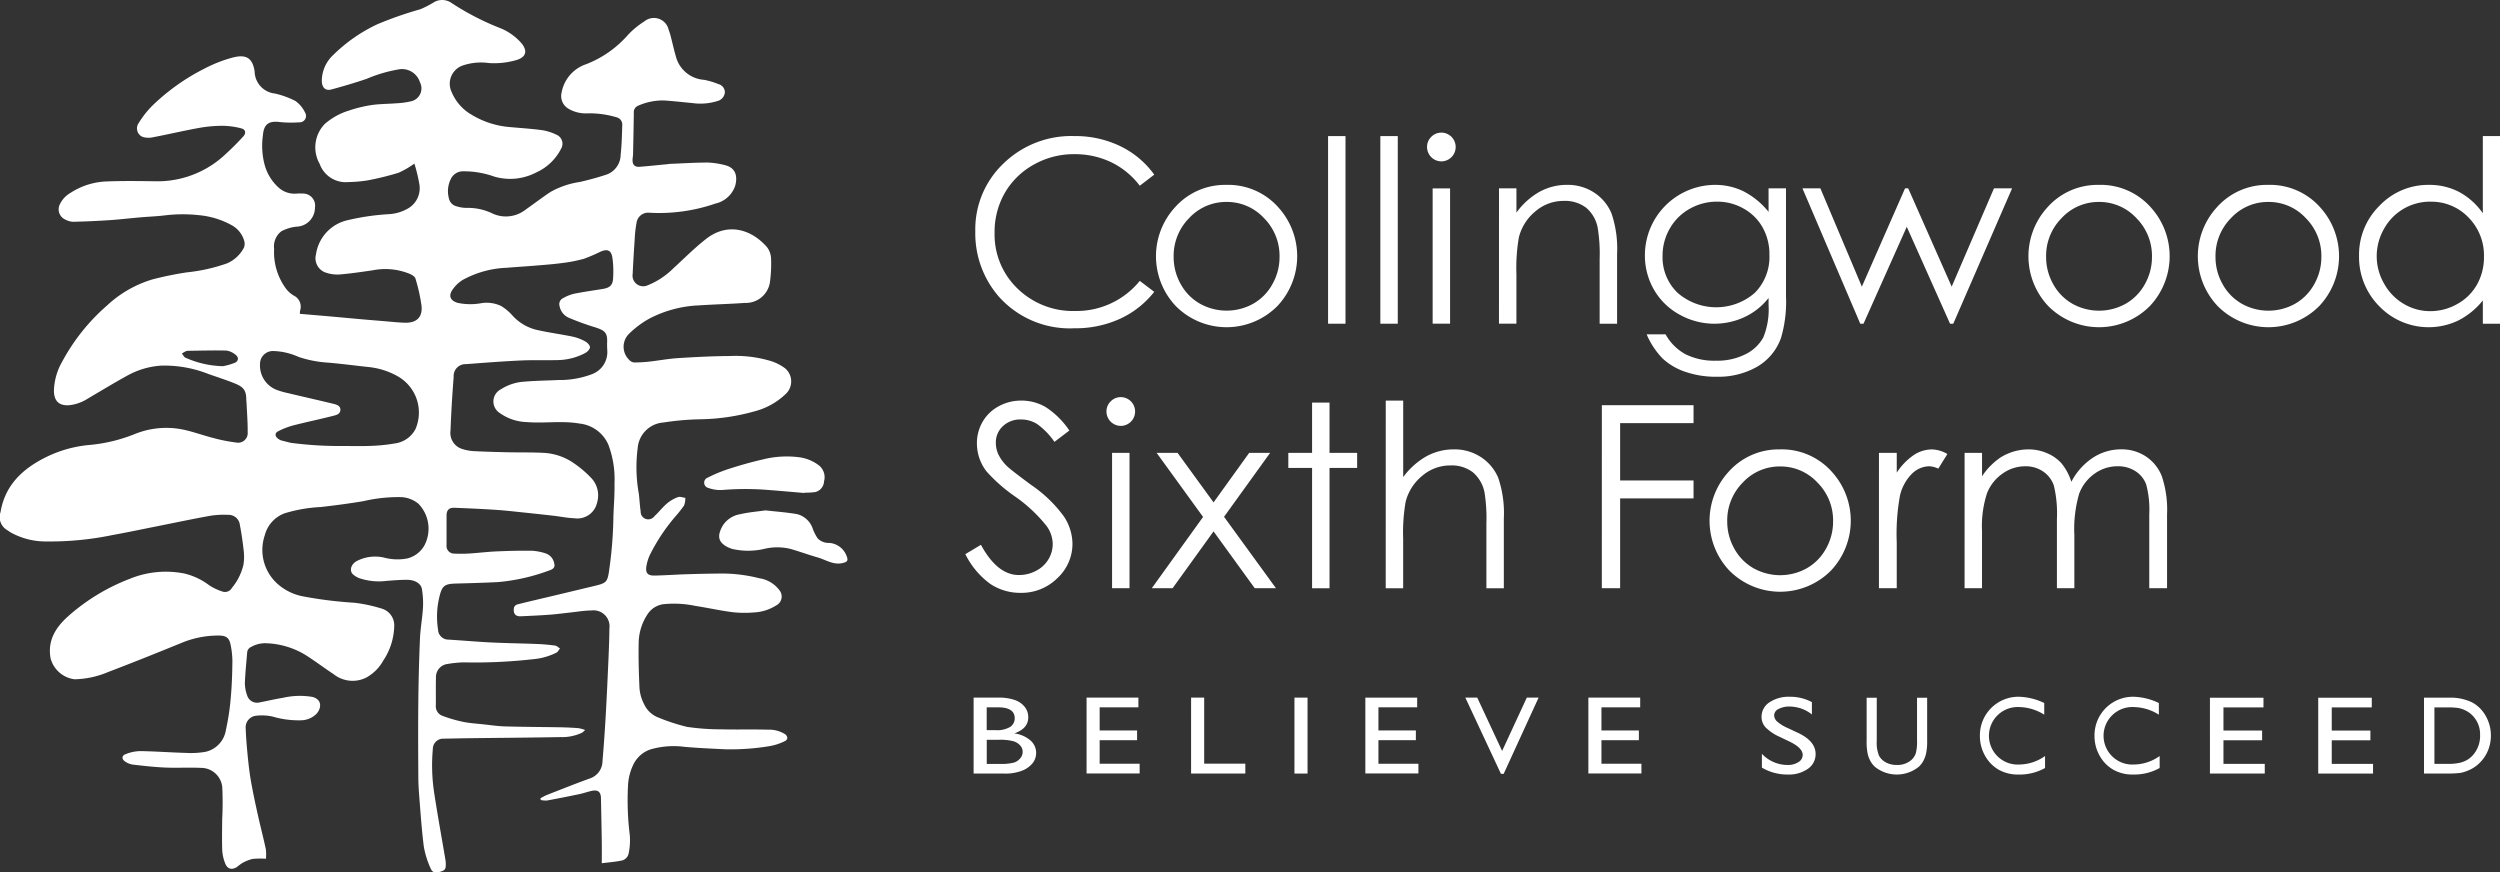
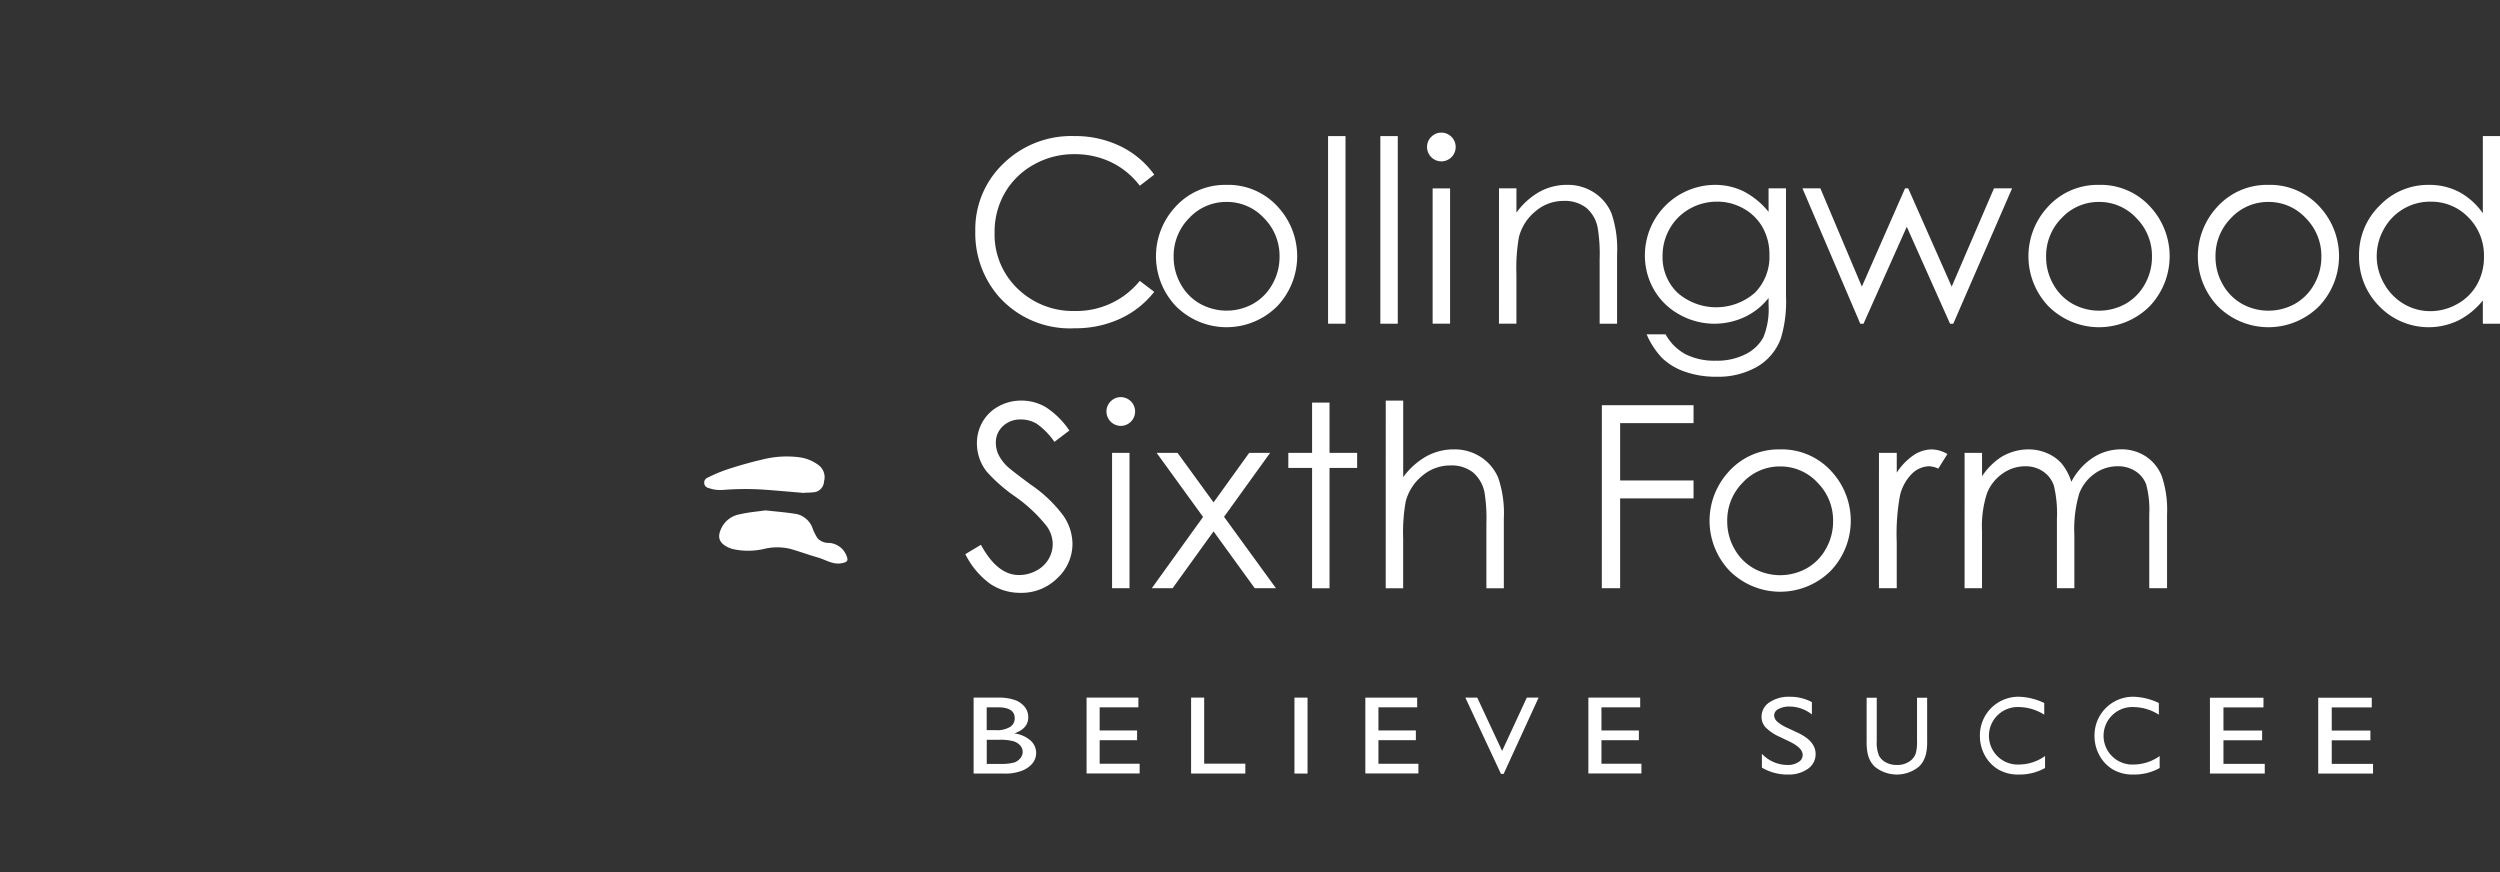
<svg xmlns="http://www.w3.org/2000/svg" id="collingwood-sixth-form" width="286.731" height="100.067" viewBox="0 0 286.731 100.067">
  <rect x="0" y="0" width="286.731" height="100.067" fill="#333333" stroke="none" />
-   <path id="Path_3786" data-name="Path 3786" d="M89.968,84.163a3.431,3.431,0,0,0-1.922-.474c-1.749-.053-3.5.007-5.252-.039a27.015,27.015,0,0,1-4-.283,22.365,22.365,0,0,1-3.251-1.058,2.963,2.963,0,0,1-1.657-1.52,4.731,4.731,0,0,1-.552-2.039c-.07-1.659-.118-3.323-.084-4.982a6.085,6.085,0,0,1,1.077-3.406,2.571,2.571,0,0,1,1.78-1.069,12.013,12.013,0,0,1,3.648.2c1.421.215,2.827.536,4.252.719a12.565,12.565,0,0,0,2.519.025,5.128,5.128,0,0,0,2.467-.784,1.145,1.145,0,0,0,.378-1.786A3.516,3.516,0,0,0,87.1,66.324a17.487,17.487,0,0,0-4.756-.54q-1.816.02-3.632.077c-1.208.04-2.416.127-3.624.152-.827.016-1.08-.3-.947-1.108a5.12,5.12,0,0,1,.384-1.239,21.251,21.251,0,0,1,2.869-4.352,16.56,16.56,0,0,0,1.061-1.33A2.4,2.4,0,0,0,78.6,57.1c-.289-.034-.616-.173-.857-.081a4.3,4.3,0,0,0-1.26.736c-.517.445-.934,1-1.438,1.463a.87.87,0,0,1-1.566-.559c-.1-.661-.13-1.332-.207-2a17.259,17.259,0,0,1-.136-5.266,3.192,3.192,0,0,1,2.94-2.934,31.326,31.326,0,0,1,4.257-.372,24.121,24.121,0,0,0,6.189-.906,8.076,8.076,0,0,0,3.543-1.948,1.969,1.969,0,0,0-.033-3,5.532,5.532,0,0,0-1.57-.808,14.006,14.006,0,0,0-4.74-.592c-1.983.011-3.967.114-5.947.239-1.1.069-2.192.277-3.29.4a15.751,15.751,0,0,1-1.741.1.793.793,0,0,1-.533-.252,2.086,2.086,0,0,1-.083-3.02,10.691,10.691,0,0,1,2.359-1.765,13.478,13.478,0,0,1,5.667-1.51c1.761-.117,3.527-.159,5.287-.283A2.79,2.79,0,0,0,88.3,32.4a15.563,15.563,0,0,0,.133-2.781,2.259,2.259,0,0,0-.5-1.314c-1.829-2.066-4.524-2.781-6.914-.93-1.339,1.037-2.538,2.255-3.794,3.4a8.765,8.765,0,0,1-2.963,1.954,1.222,1.222,0,0,1-1.7-1.318c.06-1.311.141-2.62.23-3.929a13.179,13.179,0,0,1,.209-1.9A1.352,1.352,0,0,1,74.5,24.4a19.792,19.792,0,0,0,7.554-1.054,3.1,3.1,0,0,0,2.277-2.073c.293-1.157,0-2.066-1.243-2.346a8.815,8.815,0,0,0-1.932-.283c-1.441,0-2.882.095-4.323.152-.087,0-.173.026-.26.034-1.072.1-2.144.218-3.217.3-.566.043-.827-.243-.808-.822.006-.2.052-.405.057-.608.034-1.577.067-3.154.089-4.731a.792.792,0,0,1,.453-.826A7.026,7.026,0,0,1,76.1,11.52c1.1.065,2.2.2,3.306.3a6.513,6.513,0,0,0,2.852-.224,1.135,1.135,0,0,0,.876-.979.969.969,0,0,0-.743-.971,8.326,8.326,0,0,0-1.66-.493,3.585,3.585,0,0,1-3.209-2.66c-.229-.792-.406-1.6-.614-2.4a6.013,6.013,0,0,0-.217-.662,1.728,1.728,0,0,0-2.786-.978,9.486,9.486,0,0,0-1.994,1.672,12.2,12.2,0,0,1-4.678,3.236A4.218,4.218,0,0,0,64.414,10.6a1.683,1.683,0,0,0,.792,1.874,3.888,3.888,0,0,0,2.039.53,10.861,10.861,0,0,1,3.49.454.858.858,0,0,1,.629.931c-.031,1.121-.057,2.248-.18,3.361a2.441,2.441,0,0,1-1.617,2.272c-1.015.334-2.05.619-3.093.854A9.67,9.67,0,0,0,63.13,22.02c-.965.64-1.885,1.349-2.835,2.013a3.666,3.666,0,0,1-3.786.467,6.4,6.4,0,0,0-2.991-.655,3.827,3.827,0,0,1-1.116-.174,1.182,1.182,0,0,1-.922-.94,3.152,3.152,0,0,1,.229-2.21,1.534,1.534,0,0,1,1.391-.874,10.447,10.447,0,0,1,3.588.606,6.456,6.456,0,0,0,4.813-.475,5.893,5.893,0,0,0,2.85-2.722,1.115,1.115,0,0,0-.549-1.612,5.76,5.76,0,0,0-1.6-.511c-1.225-.166-2.462-.244-3.693-.356a9.976,9.976,0,0,1-4.389-1.4,5.411,5.411,0,0,1-2.325-2.628,2.217,2.217,0,0,1,1.193-3.009,6.555,6.555,0,0,1,3.1-.307,9.173,9.173,0,0,0,3.224-.37c1-.336,1.2-.99.556-1.832a6.362,6.362,0,0,0-2.594-1.843A30.344,30.344,0,0,1,51.81.357,1.86,1.86,0,0,0,49.679.314a11.971,11.971,0,0,1-1.471.748,42.306,42.306,0,0,0-4.916,1.714A18.252,18.252,0,0,0,38.24,6.284a4.078,4.078,0,0,0-1.33,3.074c.043.712.431,1.086,1.112.9,1.354-.37,2.7-.763,4.032-1.216a16.217,16.217,0,0,1,3.612-1.072,2.153,2.153,0,0,1,2.5,1.472,1.515,1.515,0,0,1-1.094,2.19,9.029,9.029,0,0,1-1.6.214c-.944.076-1.9.065-2.831.2a15.215,15.215,0,0,0-2.573.62,7.691,7.691,0,0,0-2.8,1.532,3.847,3.847,0,0,0-.607,4.594,3.171,3.171,0,0,0,3.256,2.092A16.168,16.168,0,0,0,42.09,20.7a31.739,31.739,0,0,0,3.621-.887,9.9,9.9,0,0,0,1.814-1.051,18.153,18.153,0,0,1,.585,2.447,2.684,2.684,0,0,1-1.178,2.617,4.93,4.93,0,0,1-2.294.735,27.35,27.35,0,0,0-4.734.685,4.7,4.7,0,0,0-3.661,3.919,1.739,1.739,0,0,0,1.208,2.129A4.114,4.114,0,0,0,39,31.476c1.244-.108,2.483-.29,3.719-.471a7.426,7.426,0,0,1,4.28.407c.251.115.584.309.647.532a19.967,19.967,0,0,1,.694,3.089c.152,1.333-.548,2.016-1.9,1.98-.858-.023-1.715-.125-2.572-.194-.741-.06-1.482-.121-2.223-.186-1.159-.1-2.317-.213-3.476-.315-1.245-.11-2.489-.214-3.779-.325a2.4,2.4,0,0,1,.024-.357,1.414,1.414,0,0,0-.725-1.736,3.2,3.2,0,0,1-.818-.7,7.028,7.028,0,0,1-1.432-4.652,2.183,2.183,0,0,1,.826-2.019,4.588,4.588,0,0,1,1.765-.533,2.179,2.179,0,0,0,2.091-2.164A1.388,1.388,0,0,0,34.7,22.2a5.692,5.692,0,0,0-.744.009,2.727,2.727,0,0,1-1.941-.64,5.414,5.414,0,0,1-1.663-2.66,8.535,8.535,0,0,1-.2-3.372c.1-1.274.641-1.7,1.924-1.54a12.771,12.771,0,0,0,2.23.032.736.736,0,0,0,.668-1.144,3.364,3.364,0,0,0-1.1-1.308,9.942,9.942,0,0,0-2.35-.85,2.6,2.6,0,0,1-2.322-2.538c-.25-1.7-1.139-1.929-2.474-1.6A15.9,15.9,0,0,0,23.389,7.9a24.231,24.231,0,0,0-5.837,4.142A10.631,10.631,0,0,0,15.916,14.1a1.056,1.056,0,0,0,.473,1.614,2.467,2.467,0,0,0,1.2.021c1.748-.336,3.483-.745,5.234-1.062a15.22,15.22,0,0,1,2.691-.244,8.768,8.768,0,0,1,2.18.3c.474.123.557.538.209.918-.645.706-1.323,1.384-2.029,2.029a11.346,11.346,0,0,1-8.088,3.114c-1.866-.028-3.735-.053-5.6.022a8.1,8.1,0,0,0-4.1,1.309,2.959,2.959,0,0,0-1.228,1.325,1.28,1.28,0,0,0,.624,1.734,2.117,2.117,0,0,0,.911.257q2.074-.049,4.146-.185c1.19-.08,2.376-.221,3.565-.324.886-.077,1.776-.111,2.659-.208a16.885,16.885,0,0,1,4.01-.045,9.557,9.557,0,0,1,3.721,1.11,3,3,0,0,1,1.5,1.784,1.239,1.239,0,0,1-.018.837,3.972,3.972,0,0,1-1.9,1.786,19.893,19.893,0,0,1-4.656,1.047,38.369,38.369,0,0,0-3.912.8,13.159,13.159,0,0,0-5.243,3.008A22.915,22.915,0,0,0,7.119,41.5a7.064,7.064,0,0,0-.934,3.329c.013,1.147.566,1.713,1.706,1.651a4.906,4.906,0,0,0,2.193-.774c1.514-.886,3.013-1.8,4.549-2.645a9.228,9.228,0,0,1,3.855-1.126,13.738,13.738,0,0,1,5.454.974c.915.319,1.839.618,2.742.969,1.106.429,1.58.74,1.562,2,0,.1.025.2.029.3.05,1.133.142,2.266.132,3.4a1.1,1.1,0,0,1-1.31,1.177,18.578,18.578,0,0,1-2.6-.511c-1.131-.288-2.233-.692-3.371-.946a9.6,9.6,0,0,0-5.691.492,18.257,18.257,0,0,1-5.1,1.237,14.079,14.079,0,0,0-5.082,1.416C2.591,53.772.58,55.632.06,58.736a1.723,1.723,0,0,0,.729,2.042c.138.08.262.184.4.268A8.265,8.265,0,0,0,5.362,62.1a35.2,35.2,0,0,0,7.5-.726c1.755-.317,3.5-.687,5.25-1.035,1.977-.393,3.95-.813,5.933-1.171a9.694,9.694,0,0,1,2.089-.119,1.305,1.305,0,0,1,1.378,1.166c.195,1.014.34,2.039.451,3.066a5.77,5.77,0,0,1-.049,1.524A6.51,6.51,0,0,1,26.6,67.424a.908.908,0,0,1-1.017.444,6.344,6.344,0,0,1-1.594-.744,7.63,7.63,0,0,0-2.85-1.347,10.914,10.914,0,0,0-6.251.607,23.035,23.035,0,0,0-7.1,4.32C6.365,71.988,5.436,73.479,5.8,75.5a3.261,3.261,0,0,0,2.754,2.408,10.328,10.328,0,0,0,3.847-.832c2.8-1.064,5.586-2.186,8.364-3.319a11.016,11.016,0,0,1,4.324-.866c.865.009,1.21.261,1.365,1.093a9.551,9.551,0,0,1,.2,1.86c-.018,1.369-.057,2.743-.182,4.106a26.92,26.92,0,0,1-.559,3.744A3.041,3.041,0,0,1,23.6,86.221a9.639,9.639,0,0,1-2.217.134c-1.777-.049-3.551-.183-5.328-.21a4.822,4.822,0,0,0-1.65.351c-.45.162-.473.561-.073.833a2.066,2.066,0,0,0,.874.363c1.242.144,2.487.286,3.735.34,1.367.059,2.741-.029,4.108.038A2.443,2.443,0,0,1,25.493,90.3a36.533,36.533,0,0,1-.01,3.661c-.008,1.192-.037,2.384.005,3.574a4.919,4.919,0,0,0,.318,1.439c.254.712.785.855,1.412.432a5.267,5.267,0,0,1,.561-.415,4.533,4.533,0,0,1,1.19-.479,9.423,9.423,0,0,1,1.531-.019,5.163,5.163,0,0,0-.012-1.1c-.277-1.3-.621-2.6-.909-3.9s-.568-2.6-.8-3.917c-.171-.971-.279-1.955-.377-2.938-.1-1.028-.186-2.06-.224-3.091A1.342,1.342,0,0,1,29.35,82.09a5.657,5.657,0,0,1,1.932.1,10.543,10.543,0,0,0,3.229.423,2.559,2.559,0,0,0,1.8-.759c.579-.654.639-1.654-.513-1.929a8.684,8.684,0,0,0-3.375.115c-.9.137-1.792.364-2.692.528a1.18,1.18,0,0,1-1.382-.8,4.209,4.209,0,0,1-.265-1.4c.041-1.178.166-2.353.264-3.528a.756.756,0,0,1,.451-.64,3.261,3.261,0,0,1,1.667-.427,9.271,9.271,0,0,1,4.655,1.4c1.072.686,2.089,1.458,3.153,2.157a3.487,3.487,0,0,0,3.743.378,4.991,4.991,0,0,0,1.946-1.955,7.4,7.4,0,0,0,1.249-3.887A2,2,0,0,0,43.775,69.8a17.332,17.332,0,0,0-3.094-.665,47.8,47.8,0,0,1-5.882-.727,6.1,6.1,0,0,1-2.716-1.23,5.22,5.22,0,0,1-1.708-5.809,3.645,3.645,0,0,1,2.279-2.5,16.94,16.94,0,0,1,4.149-.717c1.629-.188,3.257-.4,4.873-.673A17.774,17.774,0,0,1,46,57.016a3.338,3.338,0,0,1,2,.769,4.11,4.11,0,0,1,.659,4.8A3.1,3.1,0,0,1,46.7,64.052a5.937,5.937,0,0,1-2.591-.085,4.56,4.56,0,0,0-3.249.412c-.638.393-.818,1.121-.345,1.524a2.394,2.394,0,0,0,.667.4,6.964,6.964,0,0,0,3.141.321c.785-.06,1.573-.126,2.359-.124.9,0,1.611.43,1.708,1.057a10.013,10.013,0,0,1,.124,2.115c-.071,1.2-.3,2.4-.349,3.6-.1,2.4-.162,4.811-.188,7.217-.031,2.82-.016,5.641,0,8.461,0,.77.042,1.542.1,2.31.158,1.955.285,3.916.534,5.861a10.349,10.349,0,0,0,.757,2.431c.2.515.522.6,1.028.458.644-.179.739-.3.731-.936a3.418,3.418,0,0,0-.05-.521c-.426-2.516-.884-5.028-1.271-7.549a21.027,21.027,0,0,1-.165-5.1,1.188,1.188,0,0,1,1.251-1.184c.948-.018,1.9-.041,2.844-.052,3.52-.042,7.041-.065,10.561-.13a5.341,5.341,0,0,0,2.454-.5,2.366,2.366,0,0,0,.356-.314,4.514,4.514,0,0,0-.765-.21c-.684-.051-1.37-.085-2.056-.1-2.115-.036-4.232-.039-6.347-.1-.841-.023-1.68-.15-2.519-.24-.781-.084-1.572-.131-2.339-.29a15.994,15.994,0,0,1-2.361-.693,1.158,1.158,0,0,1-.733-1.185c.01-1.063-.015-2.127.014-3.19a1.509,1.509,0,0,1,1.352-1.566,13.019,13.019,0,0,1,1.781-.182,59.642,59.642,0,0,0,7.991-.361,7.378,7.378,0,0,0,2.707-.761c.167-.1.263-.314.392-.476-.188-.113-.366-.3-.565-.327-.678-.093-1.362-.155-2.045-.182-1.764-.07-3.531-.09-5.294-.176-1.628-.079-3.253-.23-4.88-.325a1.186,1.186,0,0,1-1.2-1.145,9.643,9.643,0,0,1,.167-3.814c.3-1.239.618-1.438,1.887-1.472,1.6-.042,3.208-.087,4.811-.167A22.391,22.391,0,0,0,63.1,65.386c.351-.118.587-.349.464-.76a1.476,1.476,0,0,0-.922-1.135,6.084,6.084,0,0,0-1.608-.323c-1.369-.022-2.741.015-4.11.074-1.032.045-2.061.176-3.093.241a15.415,15.415,0,0,1-1.7.012.876.876,0,0,1-.916-.972c0-1.125,0-2.251,0-3.376,0-.638.277-.933.9-.909,1.588.06,3.176.134,4.761.237,1.032.067,2.061.188,3.09.294q1.779.184,3.555.387c.781.089,1.558.256,2.341.282a2.318,2.318,0,0,0,2.624-1.814,2.891,2.891,0,0,0-.739-2.865,12.058,12.058,0,0,0-1.841-1.569,6.675,6.675,0,0,0-3.521-1.249c-1.385-.073-2.775-.039-4.162-.069-1.311-.029-2.622-.065-3.932-.133a5.171,5.171,0,0,1-1.276-.244,1.924,1.924,0,0,1-1.345-2.112c.075-2.053.2-4.106.361-6.154a1.357,1.357,0,0,1,1.413-1.464c2.091-.16,4.183-.321,6.277-.42,1.4-.067,2.805-.012,4.207-.044a6.981,6.981,0,0,0,3.212-.824c.237-.129.525-.435.523-.657s-.292-.525-.53-.654a5.264,5.264,0,0,0-1.41-.546c-1.3-.274-2.631-.448-3.933-.733a5.452,5.452,0,0,1-2.961-1.64A5.859,5.859,0,0,0,57.483,35.1a3.845,3.845,0,0,0-2.343-.317,6.976,6.976,0,0,1-2.648-.048c-.811-.234-1.087-.77-.619-1.469a3.947,3.947,0,0,1,1.167-1.144,11.353,11.353,0,0,1,5.109-1.412c1.089-.092,2.181-.156,3.27-.247,1.03-.085,2.064-.159,3.088-.3a16.68,16.68,0,0,0,2.473-.483,19.392,19.392,0,0,0,1.909-.824c.759-.315,1.178-.175,1.335.617a11.1,11.1,0,0,1,.1,2.293c-.012.9-.326,1.232-1.191,1.373-1.118.183-2.242.338-3.352.564a4.988,4.988,0,0,0-1.238.514.751.751,0,0,0-.372.861,1.83,1.83,0,0,0,1.1,1.382,30.592,30.592,0,0,0,2.975,1.078c1.066.344,1.44.578,1.387,1.717-.013.292,0,.584.012.876a2.7,2.7,0,0,1-1.754,2.784,10.358,10.358,0,0,1-3.837.671c-1.31.063-2.625.076-3.931.188a5.571,5.571,0,0,0-2.666.869,1.568,1.568,0,0,0-.147,2.722,5.6,5.6,0,0,0,3.132,1.045c2.007.165,4.026-.183,6.033.17a4.061,4.061,0,0,1,3.288,2.4,11.136,11.136,0,0,1,.715,4.44c.028,1.266-.081,2.536-.126,3.8a47.093,47.093,0,0,1-.54,6.528c-.153.871-.3,1.1-1.163,1.334-.445.122-.9.222-1.346.329q-2.072.5-4.145.993c-1.268.3-2.539.593-3.8.912a.612.612,0,0,0-.4.34c-.113.565.026,1.063.782,1.027,1.12-.053,2.241-.1,3.36-.186.769-.056,1.535-.165,2.3-.246.81-.085,1.62-.23,2.431-.234a1.836,1.836,0,0,1,2.06,2.086c-.007,1.124-.054,2.247-.1,3.37-.1,2.257-.2,4.515-.331,6.772q-.144,2.525-.358,5.046a2.12,2.12,0,0,1-1.474,2c-1.662.6-3.3,1.258-4.945,1.9a6.768,6.768,0,0,0-.708.375l.056.192a2.738,2.738,0,0,0,.706.055c1.254-.23,2.506-.481,3.754-.743.454-.1.893-.258,1.346-.358.747-.165,1.075.1,1.089.859.031,1.664.068,3.329.093,4.993.012.782,0,1.564,0,2.442.789-.1,1.484-.153,2.164-.286a1.051,1.051,0,0,0,.907-.79,7.5,7.5,0,0,0,.146-2.105,32.26,32.26,0,0,1-.212-5.628,6.125,6.125,0,0,1,.583-2.439,3.385,3.385,0,0,1,1.974-1.8,9.554,9.554,0,0,1,3.938-.3c1.539.136,3.085.2,4.628.279a26.875,26.875,0,0,0,5.14-.367,6.324,6.324,0,0,0,1.685-.547c.449-.2.415-.585,0-.869M26.922,41.613A7.426,7.426,0,0,1,25.57,42a11.145,11.145,0,0,1-4.231-.944.6.6,0,0,1-.185-.108c-.106-.127-.195-.267-.29-.4a3.87,3.87,0,0,1,.43-.256.892.892,0,0,1,.343-.059c1.439-.019,2.878-.062,4.316-.027a2.073,2.073,0,0,1,1.012.442c.437.3.431.75-.042.969m20.765,7.52A3.107,3.107,0,0,1,45.3,50.856a19.747,19.747,0,0,1-2.77.284c-.944.04-1.891.02-2.837.013h-.3a42.934,42.934,0,0,1-6.074-.368c-.344-.086-.687-.18-1.031-.262a1.184,1.184,0,0,1-.416-.225c-.354-.27-.369-.635.032-.837a8.7,8.7,0,0,1,1.725-.668c1.511-.39,3.041-.706,4.553-1.092.357-.091.843-.192.859-.68s-.432-.617-.809-.708c-1.745-.422-3.5-.819-5.242-1.234a9.009,9.009,0,0,1-1.25-.359,2.986,2.986,0,0,1-1.92-2.937,1.478,1.478,0,0,1,1.511-1.523,7.484,7.484,0,0,1,2.909.674,12.99,12.99,0,0,0,3.4.658c1.534.132,3.062.335,4.593.5a8.558,8.558,0,0,1,3.372,1.06,4.776,4.776,0,0,1,2.08,5.982" transform="translate(0.001 0)" fill="#fff" />
  <path id="Path_3787" data-name="Path 3787" d="M240.444,165.543a2.308,2.308,0,0,0-2.012-1.567,1.75,1.75,0,0,1-1.335-.522,5.644,5.644,0,0,1-.536-1.035,2.565,2.565,0,0,0-1.812-1.74c-1.173-.207-2.367-.288-3.636-.433-.925.133-1.929.211-2.9.438a2.933,2.933,0,0,0-2.017,1.337c-.555,1-.575,1.709.3,2.281a3.215,3.215,0,0,0,.868.38,8.153,8.153,0,0,0,3.713-.045,6.383,6.383,0,0,1,2.9.027c1.054.3,2.087.681,3.141.983.927.266,1.764.883,2.829.642.508-.115.682-.25.5-.745" transform="translate(-143.321 -101.709)" fill="#fff" />
  <path id="Path_3788" data-name="Path 3788" d="M227.833,143.647c-1.3.294-2.58.659-3.846,1.064a16.9,16.9,0,0,0-2.47,1.017.62.62,0,0,0,.073,1.193,4,4,0,0,0,1.614.228,32.171,32.171,0,0,1,4.842-.03c1.523.112,3.044.251,4.566.378,0-.012,0-.024,0-.036a8.611,8.611,0,0,0,1.216-.07,1.313,1.313,0,0,0,1.015-1.219,1.745,1.745,0,0,0-.561-1.822,4.717,4.717,0,0,0-2.167-.936,11.219,11.219,0,0,0-4.288.233" transform="translate(-140.334 -90.954)" fill="#fff" />
  <path id="Path_3789" data-name="Path 3789" d="M556.356,223.935l-1.2-.575a5.314,5.314,0,0,1-1.6-1.071,1.753,1.753,0,0,1-.477-1.212,1.965,1.965,0,0,1,.9-1.67,3.955,3.955,0,0,1,2.345-.642,5.3,5.3,0,0,1,2.53.613v1.415a4.147,4.147,0,0,0-2.561-.906,2.543,2.543,0,0,0-1.269.283.828.828,0,0,0-.5.723,1,1,0,0,0,.366.733,4.629,4.629,0,0,0,1.176.717l1.2.563q2.014.952,2.014,2.423a2.024,2.024,0,0,1-.886,1.7,3.787,3.787,0,0,1-2.305.655,5.72,5.72,0,0,1-2.971-.793v-1.584a4.05,4.05,0,0,0,2.955,1.28,2.188,2.188,0,0,0,1.233-.326.959.959,0,0,0,.493-.817q0-.8-1.45-1.509" transform="translate(-351.043 -138.851)" fill="#fff" />
  <path id="Path_3790" data-name="Path 3790" d="M591.858,219.069h1.161v4.943a6.333,6.333,0,0,1-.136,1.515,3.427,3.427,0,0,1-.335.851,2.646,2.646,0,0,1-.488.608,4.011,4.011,0,0,1-5.035.006,2.79,2.79,0,0,1-.488-.614,3.331,3.331,0,0,1-.329-.832,6.635,6.635,0,0,1-.13-1.546v-4.931h1.161v4.943a3.927,3.927,0,0,0,.26,1.708,1.907,1.907,0,0,0,.791.77,2.571,2.571,0,0,0,1.253.29,2.415,2.415,0,0,0,1.674-.58,1.8,1.8,0,0,0,.491-.735,4.871,4.871,0,0,0,.15-1.453Z" transform="translate(-371.989 -139.045)" fill="#fff" />
  <path id="Path_3791" data-name="Path 3791" d="M629.1,225.564v1.372a5.966,5.966,0,0,1-3.017.748,4.474,4.474,0,0,1-2.358-.586,4.222,4.222,0,0,1-1.532-1.615,4.552,4.552,0,0,1-.564-2.225,4.42,4.42,0,0,1,4.478-4.495,7.185,7.185,0,0,1,2.9.717v1.34a5.521,5.521,0,0,0-2.845-.873,3.3,3.3,0,1,0-.012,6.589,5.2,5.2,0,0,0,2.946-.972" transform="translate(-394.549 -138.851)" fill="#fff" />
  <path id="Path_3792" data-name="Path 3792" d="M665.095,225.564v1.372a5.966,5.966,0,0,1-3.017.748,4.474,4.474,0,0,1-2.358-.586,4.222,4.222,0,0,1-1.532-1.615,4.552,4.552,0,0,1-.564-2.225,4.421,4.421,0,0,1,4.479-4.495,7.185,7.185,0,0,1,2.9.717v1.34a5.522,5.522,0,0,0-2.845-.873,3.3,3.3,0,1,0-.012,6.589,5.2,5.2,0,0,0,2.946-.972" transform="translate(-417.399 -138.851)" fill="#fff" />
  <path id="Path_3793" data-name="Path 3793" d="M693.866,219.069h6.14v1.11h-4.589v2.656h4.434v1.116h-4.434v2.706h4.737v1.11h-6.287Z" transform="translate(-440.403 -139.045)" fill="#fff" />
  <path id="Path_3794" data-name="Path 3794" d="M727.866,219.069h6.14v1.11h-4.59v2.656h4.434v1.116h-4.434v2.706h4.737v1.11h-6.287Z" transform="translate(-461.983 -139.045)" fill="#fff" />
-   <path id="Path_3795" data-name="Path 3795" d="M761.078,227.766v-8.7h2.814a5.723,5.723,0,0,1,2.694.533,3.932,3.932,0,0,1,1.577,1.568,4.5,4.5,0,0,1,.586,2.257,4.42,4.42,0,0,1-.323,1.671,4.239,4.239,0,0,1-.92,1.4,4.026,4.026,0,0,1-1.416.941,4.091,4.091,0,0,1-.866.259,11.159,11.159,0,0,1-1.506.065Zm2.688-7.587h-1.494v6.477H763.8a5.879,5.879,0,0,0,1.392-.127,3.187,3.187,0,0,0,.827-.324,2.836,2.836,0,0,0,.606-.483,3.3,3.3,0,0,0,.884-2.363,3.054,3.054,0,0,0-.908-2.288,2.9,2.9,0,0,0-.767-.542,3.117,3.117,0,0,0-.822-.281,8.027,8.027,0,0,0-1.249-.068" transform="translate(-483.063 -139.045)" fill="#fff" />
  <path id="Path_3796" data-name="Path 3796" d="M309.239,227.746h-3.55v-8.709h2.747a5.644,5.644,0,0,1,2.026.29,2.509,2.509,0,0,1,1.111.8,1.9,1.9,0,0,1,.383,1.175q0,1.284-1.6,1.839a3.5,3.5,0,0,1,1.828.786,1.9,1.9,0,0,1,.266,2.637,2.92,2.92,0,0,1-1.212.854,5.262,5.262,0,0,1-2,.331m-.758-7.6H307.19v2.618h1a2.913,2.913,0,0,0,1.707-.38,1.177,1.177,0,0,0,.507-.985q0-1.253-1.921-1.253m.113,3.728h-1.4v2.762h1.479a5.744,5.744,0,0,0,1.67-.159,1.549,1.549,0,0,0,.705-.5,1.146,1.146,0,0,0,.266-.724,1.1,1.1,0,0,0-.281-.729,1.675,1.675,0,0,0-.8-.493,5.967,5.967,0,0,0-1.636-.162" transform="translate(-194.023 -139.025)" fill="#fff" />
  <path id="Path_3797" data-name="Path 3797" d="M341.157,219.037H347.1v1.11h-4.443V222.8h4.293v1.116h-4.293v2.706h4.586v1.11h-6.086Z" transform="translate(-216.535 -139.024)" fill="#fff" />
  <path id="Path_3798" data-name="Path 3798" d="M373.975,219.037h1.5v7.574h4.72v1.135h-6.221Z" transform="translate(-237.365 -139.024)" fill="#fff" />
  <rect id="Rectangle_4986" data-name="Rectangle 4986" width="1.501" height="8.709" transform="translate(148.464 80.012)" fill="#fff" />
  <path id="Path_3799" data-name="Path 3799" d="M428.683,219.037h5.944v1.11h-4.443V222.8h4.293v1.116h-4.293v2.706h4.585v1.11h-6.086Z" transform="translate(-272.088 -139.024)" fill="#fff" />
  <path id="Path_3800" data-name="Path 3800" d="M467.128,219.037h1.352l-4.008,8.746h-.308l-4.086-8.746h1.366l2.852,6.115Z" transform="translate(-292.015 -139.024)" fill="#fff" />
  <path id="Path_3801" data-name="Path 3801" d="M498.7,219.037h5.944v1.11H500.2V222.8h4.293v1.116H500.2v2.706h4.585v1.11H498.7Z" transform="translate(-316.526 -139.024)" fill="#fff" />
  <path id="Path_3802" data-name="Path 3802" d="M303.1,143.389l1.784-1.07q1.883,3.467,4.352,3.467a4.172,4.172,0,0,0,1.984-.492,3.487,3.487,0,0,0,1.413-1.32,3.417,3.417,0,0,0,.485-1.755,3.559,3.559,0,0,0-.713-2.069,17.1,17.1,0,0,0-3.6-3.368,18.359,18.359,0,0,1-3.268-2.868,5.243,5.243,0,0,1-1.113-3.211,4.869,4.869,0,0,1,.656-2.5,4.682,4.682,0,0,1,1.848-1.776,5.328,5.328,0,0,1,2.59-.649,5.523,5.523,0,0,1,2.776.735,9.522,9.522,0,0,1,2.732,2.7l-1.712,1.3a8.214,8.214,0,0,0-2.019-2.069,3.476,3.476,0,0,0-1.819-.5,2.881,2.881,0,0,0-2.076.771,2.522,2.522,0,0,0-.806,1.9,3.228,3.228,0,0,0,.286,1.327,4.883,4.883,0,0,0,1.041,1.4q.414.4,2.711,2.1a15.265,15.265,0,0,1,3.738,3.582,5.772,5.772,0,0,1,1.013,3.154,5.351,5.351,0,0,1-1.734,3.967,5.827,5.827,0,0,1-4.217,1.684,6.184,6.184,0,0,1-3.467-1.02,9.331,9.331,0,0,1-2.868-3.417" transform="translate(-192.379 -79.834)" fill="#fff" />
  <path id="Path_3803" data-name="Path 3803" d="M349.037,124.687a1.648,1.648,0,0,1,0,3.3,1.653,1.653,0,0,1-1.634-1.641,1.6,1.6,0,0,1,.483-1.17,1.568,1.568,0,0,1,1.151-.485m-.992,6.393h2V146.6h-2Z" transform="translate(-220.499 -79.14)" fill="#fff" />
  <path id="Path_3804" data-name="Path 3804" d="M362.186,142.187h2.4l4.129,5.68,4.086-5.68h2.4l-5.284,7.334,5.955,8.191h-2.433l-4.725-6.52-4.7,6.52H361.63l5.882-8.176Z" transform="translate(-229.529 -90.247)" fill="#fff" />
  <path id="Path_3805" data-name="Path 3805" d="M407.225,126.406h2v5.765h3.168V133.9h-3.168v13.8h-2V133.9H404.5V132.17h2.725Z" transform="translate(-256.739 -80.231)" fill="#fff" />
  <path id="Path_3806" data-name="Path 3806" d="M435.1,125.781h2v8.775a8.5,8.5,0,0,1,2.668-2.39,6.5,6.5,0,0,1,3.154-.792,5.505,5.505,0,0,1,3.089.884A5.282,5.282,0,0,1,448,134.635a12.6,12.6,0,0,1,.642,4.673V147.3h-2v-7.406a18.958,18.958,0,0,0-.214-3.582,4.065,4.065,0,0,0-1.349-2.319,4,4,0,0,0-2.561-.777,4.924,4.924,0,0,0-3.246,1.2,5.615,5.615,0,0,0-1.891,2.968,20.512,20.512,0,0,0-.285,4.223V147.3h-2Z" transform="translate(-276.164 -79.834)" fill="#fff" />
  <path id="Path_3807" data-name="Path 3807" d="M502.94,127.226h10.516v2.055h-8.419v6.578h8.419v2.055h-8.419v10.3h-2.1Z" transform="translate(-319.22 -80.751)" fill="#fff" />
  <path id="Path_3808" data-name="Path 3808" d="M544.865,141.093a7.69,7.69,0,0,1,5.946,2.6,8.336,8.336,0,0,1-.121,11.294,8.207,8.207,0,0,1-11.665,0,8.317,8.317,0,0,1-.121-11.28,7.685,7.685,0,0,1,5.961-2.611m-.007,1.955a5.764,5.764,0,0,0-4.282,1.841,6.152,6.152,0,0,0-1.79,4.452,6.312,6.312,0,0,0,.816,3.139,5.785,5.785,0,0,0,2.205,2.248,6.27,6.27,0,0,0,6.1,0,5.787,5.787,0,0,0,2.205-2.248,6.314,6.314,0,0,0,.816-3.139,6.14,6.14,0,0,0-1.8-4.452,5.771,5.771,0,0,0-4.274-1.841" transform="translate(-340.686 -89.553)" fill="#fff" />
  <path id="Path_3809" data-name="Path 3809" d="M589.944,141.493h2.041v2.269a7.165,7.165,0,0,1,1.926-2,3.8,3.8,0,0,1,2.112-.664,3.646,3.646,0,0,1,1.769.528L596.75,143.3a2.787,2.787,0,0,0-1.056-.271,2.888,2.888,0,0,0-1.926.82,5.182,5.182,0,0,0-1.413,2.547,24.4,24.4,0,0,0-.371,5.365v5.251h-2.041Z" transform="translate(-374.442 -89.553)" fill="#fff" />
  <path id="Path_3810" data-name="Path 3810" d="M616.837,141.493h2v2.683a7.735,7.735,0,0,1,2.143-2.169,6.078,6.078,0,0,1,3.186-.913,5.312,5.312,0,0,1,2.142.442,4.613,4.613,0,0,1,1.657,1.177,6.316,6.316,0,0,1,1.115,2.1,7.373,7.373,0,0,1,2.491-2.775,5.894,5.894,0,0,1,3.217-.949,5.033,5.033,0,0,1,2.84.814,4.848,4.848,0,0,1,1.829,2.269,12.105,12.105,0,0,1,.6,4.366v8.476h-2.041v-8.476a11.063,11.063,0,0,0-.356-3.432,3.091,3.091,0,0,0-1.216-1.505,3.633,3.633,0,0,0-2.055-.571,4.472,4.472,0,0,0-2.653.856,4.928,4.928,0,0,0-1.756,2.283,14.471,14.471,0,0,0-.555,4.766v6.079h-2v-7.948a13.636,13.636,0,0,0-.35-3.817,3.2,3.2,0,0,0-1.22-1.612,3.526,3.526,0,0,0-2.069-.606,4.462,4.462,0,0,0-2.59.835,4.937,4.937,0,0,0-1.784,2.247,12.114,12.114,0,0,0-.578,4.324v6.578h-2Z" transform="translate(-391.512 -89.553)" fill="#fff" />
  <path id="Path_3811" data-name="Path 3811" d="M326.741,47.152l-1.655,1.27a9.054,9.054,0,0,0-3.289-2.7,9.628,9.628,0,0,0-4.217-.92A9.322,9.322,0,0,0,312.928,46a8.66,8.66,0,0,0-3.318,3.239,8.961,8.961,0,0,0-1.177,4.573,8.584,8.584,0,0,0,2.633,6.407,9.123,9.123,0,0,0,6.642,2.569,9.34,9.34,0,0,0,7.377-3.453l1.655,1.256a10.578,10.578,0,0,1-3.917,3.089,12.288,12.288,0,0,1-5.244,1.091,10.906,10.906,0,0,1-8.69-3.667,11.065,11.065,0,0,1-2.668-7.477,10.4,10.4,0,0,1,3.232-7.755,11.142,11.142,0,0,1,8.1-3.146,11.885,11.885,0,0,1,5.308,1.163,10.31,10.31,0,0,1,3.881,3.261" transform="translate(-194.361 -27.12)" fill="#fff" />
  <path id="Path_3812" data-name="Path 3812" d="M371.054,58.041a7.69,7.69,0,0,1,5.946,2.6,8.336,8.336,0,0,1-.121,11.294,8.207,8.207,0,0,1-11.664,0,8.317,8.317,0,0,1-.121-11.28,7.685,7.685,0,0,1,5.961-2.611M371.047,60a5.764,5.764,0,0,0-4.282,1.841,6.152,6.152,0,0,0-1.79,4.452,6.31,6.31,0,0,0,.816,3.139A5.784,5.784,0,0,0,368,71.675a6.27,6.27,0,0,0,6.1,0,5.787,5.787,0,0,0,2.205-2.248,6.314,6.314,0,0,0,.816-3.139,6.14,6.14,0,0,0-1.8-4.452A5.771,5.771,0,0,0,371.047,60" transform="translate(-230.367 -36.839)" fill="#fff" />
  <rect id="Rectangle_4987" data-name="Rectangle 4987" width="1.998" height="21.518" transform="translate(152.32 15.609)" fill="#fff" />
  <rect id="Rectangle_4988" data-name="Rectangle 4988" width="1.998" height="21.518" transform="translate(158.316 15.609)" fill="#fff" />
  <path id="Path_3813" data-name="Path 3813" d="M449.689,41.635a1.648,1.648,0,0,1,0,3.3,1.653,1.653,0,0,1-1.634-1.641,1.6,1.6,0,0,1,.483-1.17,1.568,1.568,0,0,1,1.151-.485m-.992,6.393h2V63.552h-2Z" transform="translate(-284.384 -26.426)" fill="#fff" />
  <path id="Path_3814" data-name="Path 3814" d="M470.649,58.441h2v2.782a8.359,8.359,0,0,1,2.654-2.39,6.523,6.523,0,0,1,3.168-.792,5.507,5.507,0,0,1,3.089.885,5.27,5.27,0,0,1,1.99,2.383,12.6,12.6,0,0,1,.642,4.666v7.991h-2V66.56a18.273,18.273,0,0,0-.222-3.582,3.935,3.935,0,0,0-1.332-2.319,4.023,4.023,0,0,0-2.569-.778,4.926,4.926,0,0,0-3.247,1.2,5.613,5.613,0,0,0-1.891,2.968,20.637,20.637,0,0,0-.285,4.223v5.693h-2Z" transform="translate(-298.725 -36.839)" fill="#fff" />
  <path id="Path_3815" data-name="Path 3815" d="M530.636,58.441h2V70.813a14.611,14.611,0,0,1-.571,4.78,6.216,6.216,0,0,1-2.725,3.3,8.96,8.96,0,0,1-4.666,1.156,10.689,10.689,0,0,1-3.589-.565,7.179,7.179,0,0,1-2.59-1.517,9.027,9.027,0,0,1-1.841-2.784h2.169a5.73,5.73,0,0,0,2.286,2.283,7.354,7.354,0,0,0,3.471.742,7.177,7.177,0,0,0,3.45-.761,4.671,4.671,0,0,0,2.007-1.913,8.53,8.53,0,0,0,.6-3.719v-.8a7.561,7.561,0,0,1-2.757,2.19,8.182,8.182,0,0,1-7.484-.3,7.548,7.548,0,0,1-2.914-2.861,7.823,7.823,0,0,1-1.028-3.952,8.078,8.078,0,0,1,8.027-8.048,7.441,7.441,0,0,1,3.25.72,8.971,8.971,0,0,1,2.907,2.376Zm-5.893,1.527a6.315,6.315,0,0,0-3.154.82,5.947,5.947,0,0,0-2.283,2.269,6.206,6.206,0,0,0-.827,3.132,5.649,5.649,0,0,0,1.712,4.224,6.745,6.745,0,0,0,8.868.014,5.843,5.843,0,0,0,1.677-4.352,6.3,6.3,0,0,0-.77-3.132,5.614,5.614,0,0,0-2.183-2.176,6.069,6.069,0,0,0-3.039-.8" transform="translate(-327.796 -36.84)" fill="#fff" />
  <path id="Path_3816" data-name="Path 3816" d="M565.924,59.135h2.055l4.759,11.273,4.954-11.273h.362l4.987,11.273,4.851-11.273h2.077L583.223,74.66h-.37l-4.964-11.116L572.927,74.66h-.372Z" transform="translate(-359.197 -37.533)" fill="#fff" />
  <path id="Path_3817" data-name="Path 3817" d="M644.986,58.041a7.69,7.69,0,0,1,5.946,2.6,8.336,8.336,0,0,1-.121,11.294,8.207,8.207,0,0,1-11.664,0,8.317,8.317,0,0,1-.121-11.28,7.685,7.685,0,0,1,5.961-2.611M644.979,60a5.764,5.764,0,0,0-4.282,1.841,6.152,6.152,0,0,0-1.79,4.452,6.31,6.31,0,0,0,.816,3.139,5.784,5.784,0,0,0,2.205,2.248,6.27,6.27,0,0,0,6.1,0,5.786,5.786,0,0,0,2.205-2.248,6.314,6.314,0,0,0,.816-3.139,6.139,6.139,0,0,0-1.8-4.452A5.771,5.771,0,0,0,644.979,60" transform="translate(-404.234 -36.839)" fill="#fff" />
  <path id="Path_3818" data-name="Path 3818" d="M698.169,58.041a7.69,7.69,0,0,1,5.946,2.6,8.336,8.336,0,0,1-.121,11.294,8.207,8.207,0,0,1-11.664,0,8.317,8.317,0,0,1-.121-11.28,7.685,7.685,0,0,1,5.961-2.611M698.162,60a5.764,5.764,0,0,0-4.282,1.841,6.152,6.152,0,0,0-1.79,4.452,6.31,6.31,0,0,0,.816,3.139,5.784,5.784,0,0,0,2.205,2.248,6.27,6.27,0,0,0,6.1,0,5.787,5.787,0,0,0,2.205-2.248,6.315,6.315,0,0,0,.816-3.139,6.14,6.14,0,0,0-1.8-4.452A5.771,5.771,0,0,0,698.162,60" transform="translate(-437.989 -36.839)" fill="#fff" />
  <path id="Path_3819" data-name="Path 3819" d="M756.848,42.729V64.247h-1.969V61.579a8.564,8.564,0,0,1-2.818,2.3,7.873,7.873,0,0,1-9.047-1.62,8.014,8.014,0,0,1-2.333-5.815,7.868,7.868,0,0,1,2.354-5.736,7.677,7.677,0,0,1,5.665-2.383,7.327,7.327,0,0,1,3.46.813,7.877,7.877,0,0,1,2.718,2.44V42.729Zm-7.983,7.52a6.024,6.024,0,0,0-5.323,3.122,6.291,6.291,0,0,0,.007,6.271,6.123,6.123,0,0,0,2.259,2.331,5.906,5.906,0,0,0,3.043.834,6.238,6.238,0,0,0,3.107-.827,5.775,5.775,0,0,0,2.259-2.238,6.381,6.381,0,0,0,.791-3.178,6.178,6.178,0,0,0-1.774-4.5,5.877,5.877,0,0,0-4.368-1.81" transform="translate(-470.116 -27.12)" fill="#fff" />
</svg>